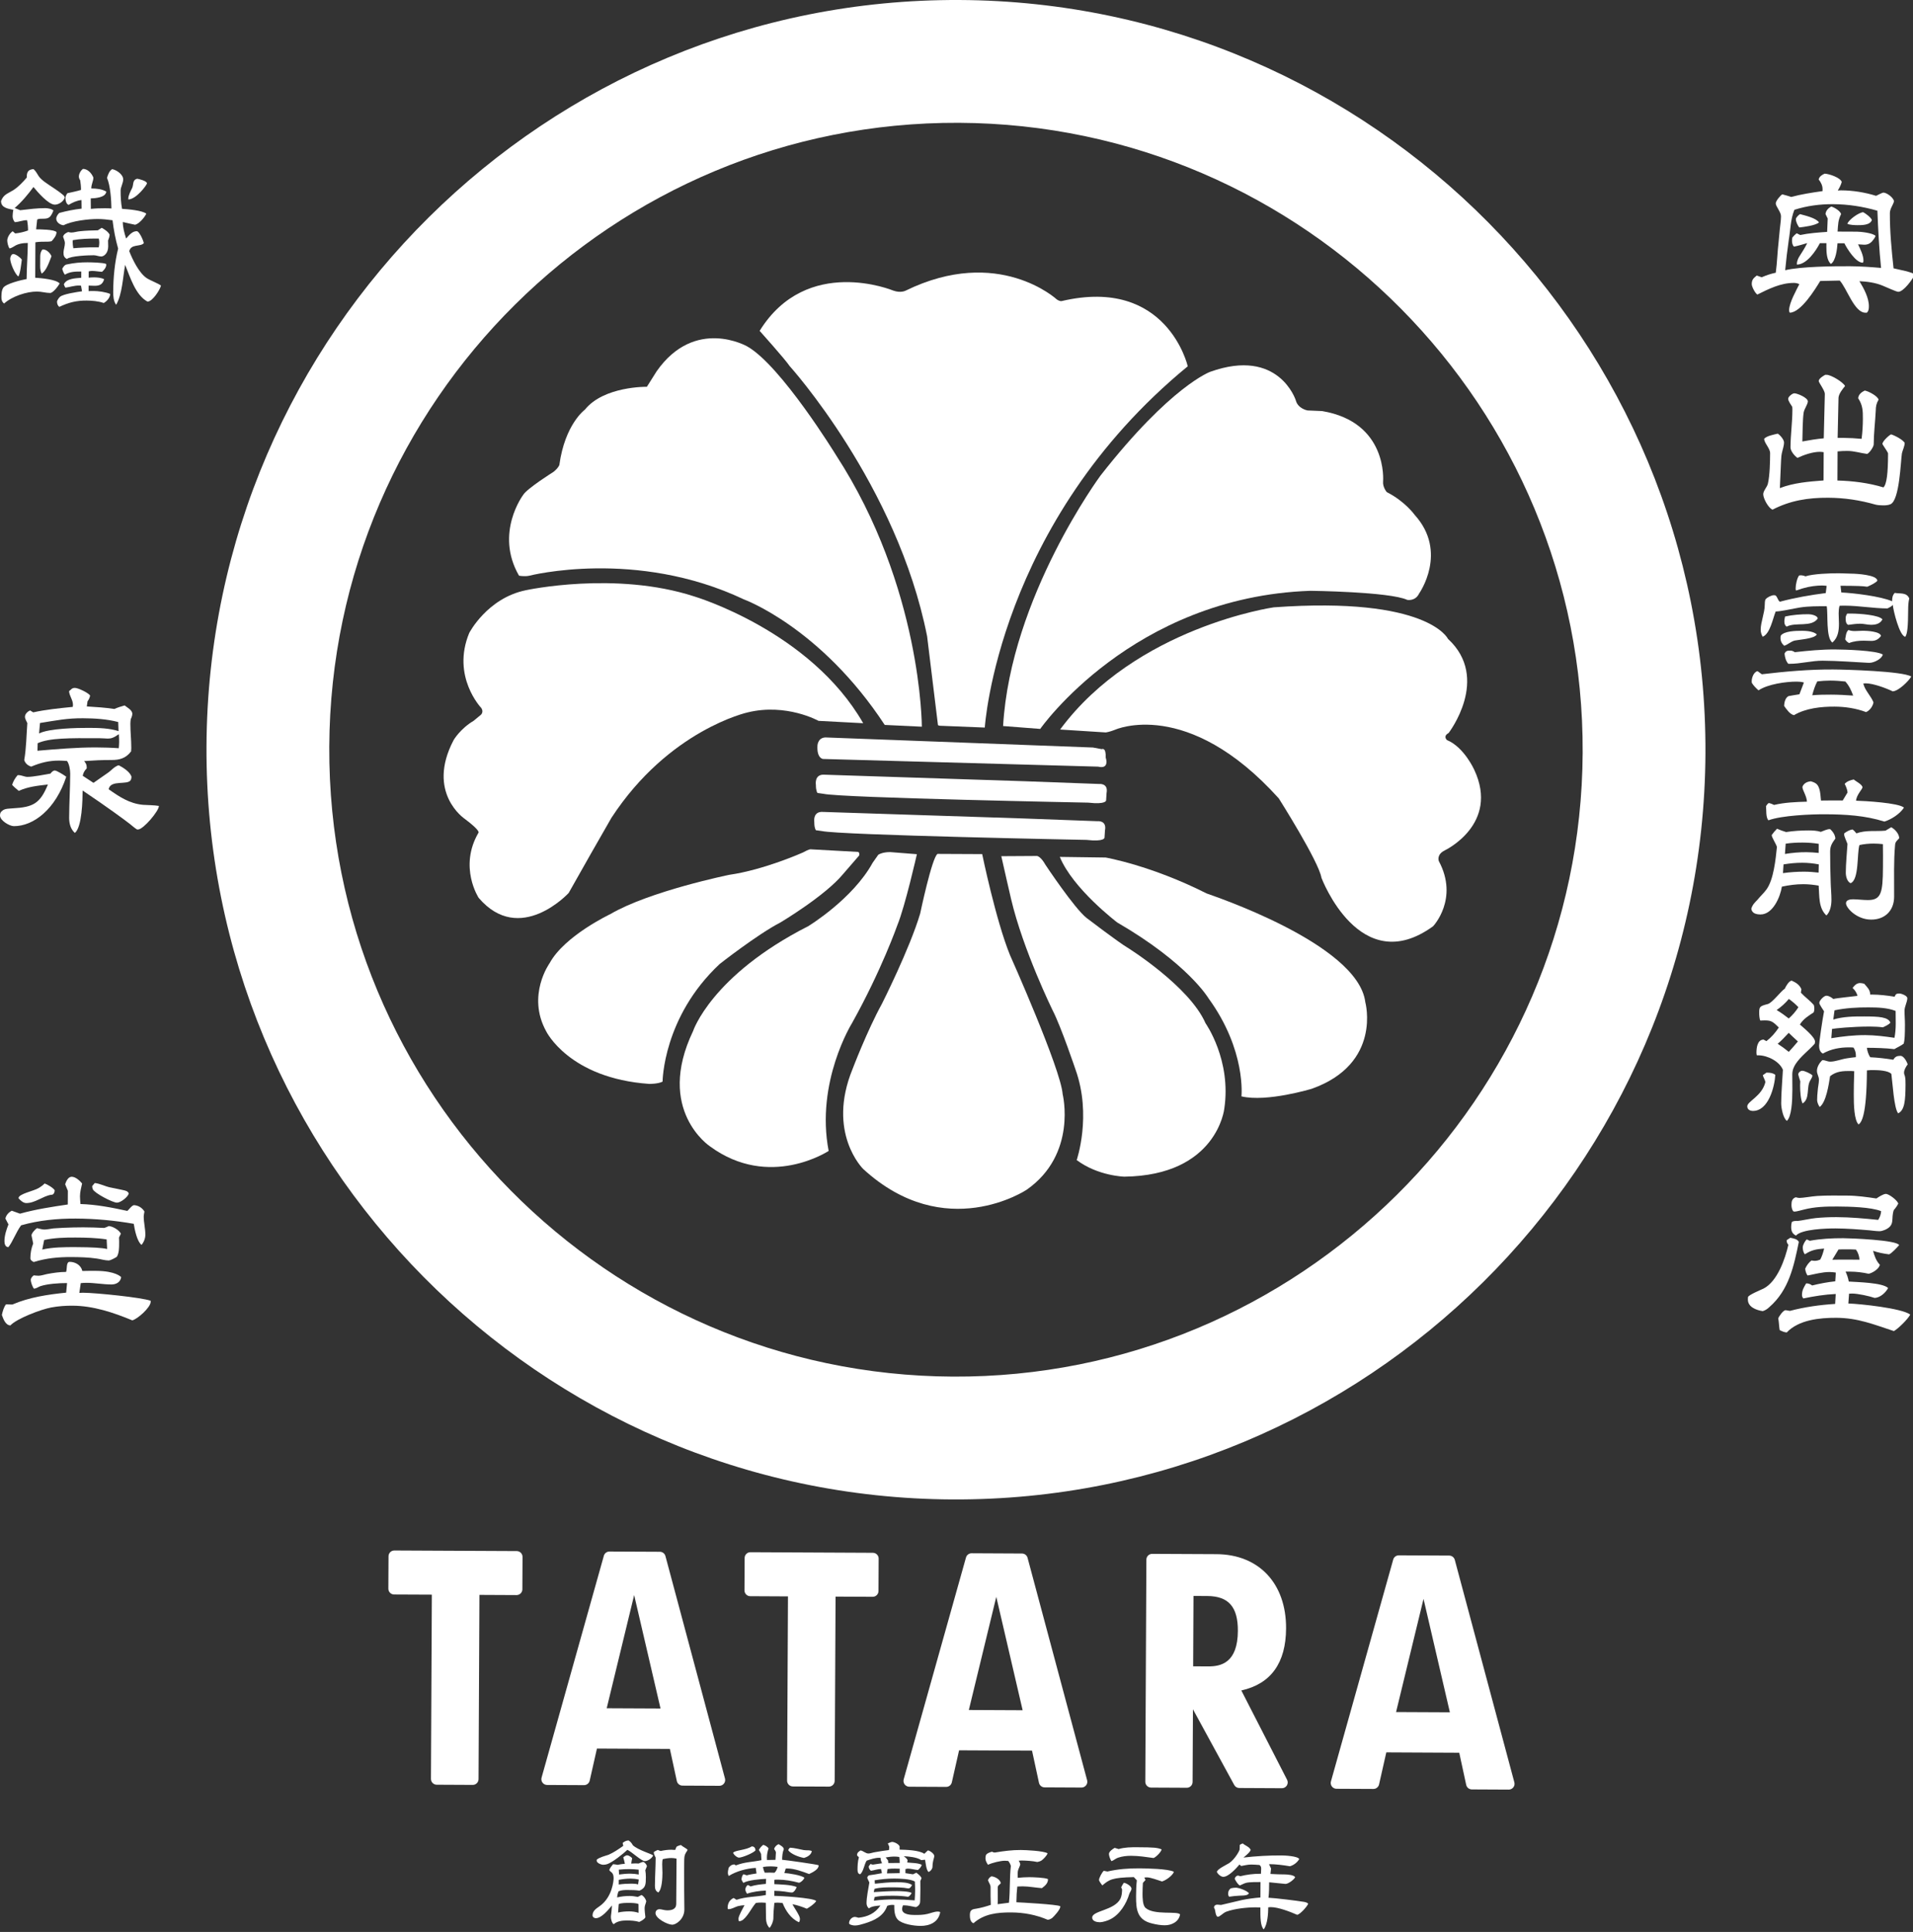
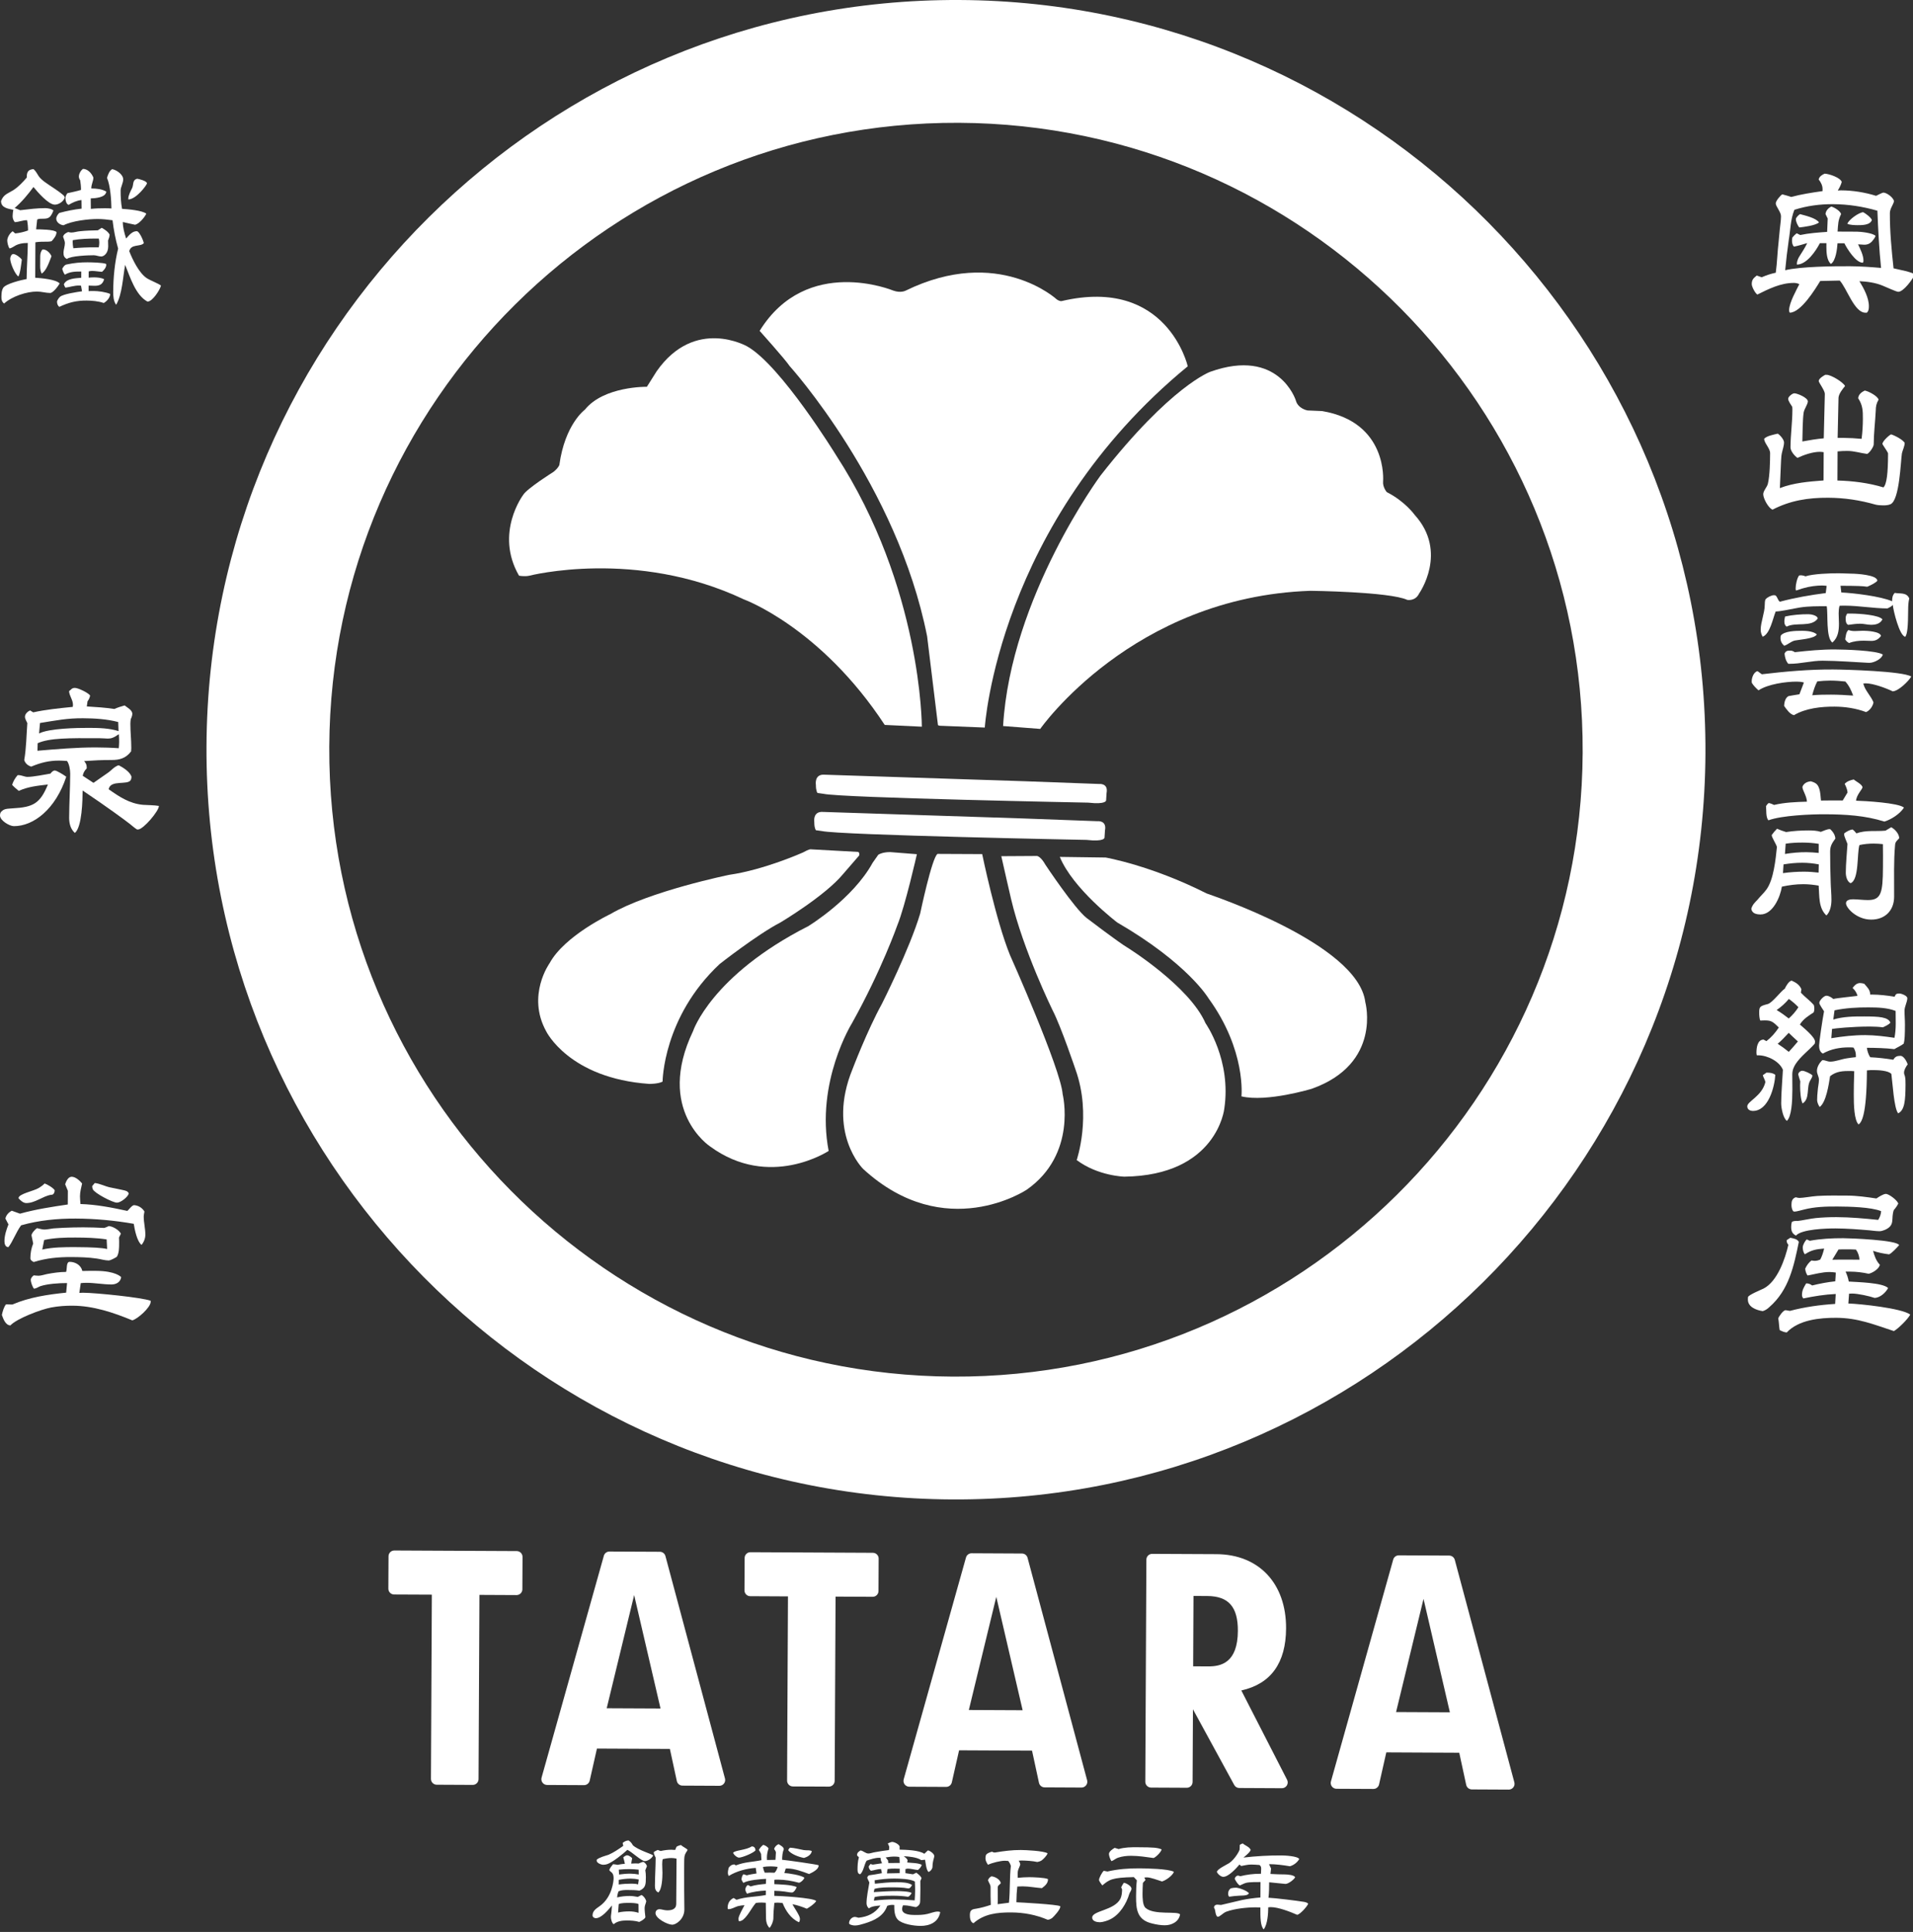
<svg xmlns="http://www.w3.org/2000/svg" version="1.1" x="0px" y="0px" width="313px" height="316px" viewBox="0 0 313 316" enable-background="new 0 0 313 316" xml:space="preserve">
  <rect x="0" y="0" width="313" height="316" fill="#333333" stroke="none" />
  <defs>
</defs>
  <path fill="#FFFFFF" d="M156.906,20.088c-56.539-0.271-102.76,45.504-103.031,102.044c-0.273,56.541,45.504,102.762,102.043,103.032  c56.541,0.274,102.76-45.503,103.033-102.043C259.224,66.582,213.447,20.361,156.906,20.088z M155.821,245.254  C88.205,244.928,33.46,189.653,33.786,122.037C34.113,54.419,89.388-0.326,157.005,0.001c67.616,0.326,122.36,55.6,122.035,123.216  C278.713,190.835,223.438,245.58,155.821,245.254z" />
  <path fill="#FFFFFF" d="M134.676,132.801l32.764,1.069l12.122,0.449c0,0,1.56-0.188,1.229,1.51L180.718,137  c0,0,0.064,0.717-2.932,0.378c0,0-40.39-0.783-43.318-1.45l-0.973-0.133c0,0-0.266-0.33-0.261-1.306  C133.234,134.49,132.915,132.664,134.676,132.801" />
  <path fill="#FFFFFF" d="M134.93,126.713l32.772,1.07l12.118,0.446c0,0,1.561-0.188,1.231,1.504l-0.073,1.174  c0,0,0.064,0.718-2.935,0.375c0,0-40.39-0.779-43.314-1.445l-0.98-0.139c0,0-0.259-0.323-0.255-1.301  C133.493,128.398,133.175,126.574,134.93,126.713" />
-   <path fill="#FFFFFF" d="M133.752,121.916c0,0,0.068-1.43,1.568-1.289l43.509,1.64l1.433,0.268c0,0,0.725-0.391,0.649,1.371  c0,0,0.707,1.957-1.246,1.489l-45.008-1.256C134.659,124.138,133.611,124.063,133.752,121.916" />
  <path fill="#FFFFFF" d="M173.403,140.157l7.494,0.102c0,0,7.427,1.277,16.521,5.874c0.26,0.131,24.78,8.136,25.97,17.783  c0,0,2.759,10.045-8.729,14.158c0,0-7.369,2.246-11.539,1.251c0,0,0.822-7.495-5.393-16.049c0,0-3.362-5.689-14.925-12.39  C182.802,150.886,175.536,145.374,173.403,140.157" />
  <path fill="#FFFFFF" d="M163.83,140.042l5.858-0.035c0,0,0.594,0.065,1.362,1.438c0,0,4.729,7.127,6.738,8.703  c0,0,5.323,4.064,6.688,4.849c0,0,10.132,6.306,12.772,12.372c0,0,4.277,6.016,3.061,14.023c0,0-1.221,10.873-16.345,11.067  c0,0-4.295-0.091-7.798-2.713c0,0,2.507-7.283-0.188-14.791c0,0-2.375-7.044-3.728-9.655c0,0-4.847-9.863-6.824-18.273  C165.425,147.027,164.144,141.483,163.83,140.042" />
  <path fill="#FFFFFF" d="M153.403,139.667l7.3,0.034c0,0,2.229,10.828,4.546,16.508c0,0,8.317,18.605,8.622,22.774  c0,0,2.422,9.789-5.879,15.609c0,0-13.332,8.93-26.761-3.389c0,0-6.026-5.892-1.736-16.354c0,0,2.375-6.247,4.802-10.664  c0,0,4.536-8.968,6.26-14.762C150.558,149.425,152.492,140.185,153.403,139.667" />
  <path fill="#FFFFFF" d="M150.019,139.716c0,0-1.931,8.529-3.187,11.584c0,0-2.575,7.352-7.434,16.058c0,0-5.981,9.609-3.816,20.892  c0,0-9.67,6.401-19.411-0.743c0,0-8.963-5.91-2.778-18.843c0,0,2.979-9.108,18.847-17.174c0,0,7.257-4.394,10.544-10.378l0.91-1.294  c0,0,0.594-0.451,1.961-0.446L150.019,139.716z" />
  <path fill="#FFFFFF" d="M140.443,139.346l-7.819-0.431c0,0-0.194-0.065-1.236,0.514c0,0-6.337,2.84-12.075,3.661  c0,0-13.042,2.666-19.441,6.419c0,0-7.51,3.543-9.944,8.03c0,0-3.801,5.262-0.567,11.138c0,0,3.737,7.705,16.895,8.612  c0,0,1.433,0.008,2.154-0.375c0,0,0.05-10.556,9.345-19.24c0,0,6.142-4.829,9.966-6.81c0,0,7.25-4.318,10.198-7.869l2.653-3.065  C140.57,139.93,140.702,139.589,140.443,139.346" />
-   <path fill="#FFFFFF" d="M141.234,118.292l-7.309-0.387c0,0-5.264-2.933-11.608-1.378c0,0-12.869,2.843-22.276,17.237l-3.369,5.883  l-3.627,6.41c0,0-7.977,8.676-14.72,0.808c0,0-3.319-5.035-0.043-10.654c0,0,0.45-0.263-2.273-2.298c0,0-6.32-4.256-1.788-12.864  c0,0,1.062-1.844,3.276-3.153l1.058-0.878c0,0,0.705-0.436,0.18-1.229c0,0-4.907-5.133-1.965-12.251c0,0,2.934-5.707,9.277-7  c0,0,14.63-3.185,27.553,1.018C113.601,97.556,132.592,103.193,141.234,118.292" />
  <path fill="#FFFFFF" d="M144.755,118.571l6.074,0.291c0,0,0.016-22.801-14.054-44.438c0,0-8.995-14.656-14.526-17.767  c0,0-8.521-4.886-14.806,4.066l-1.602,2.541c0,0-7.042-0.121-10.141,3.74c0,0-3.266,2.362-4.181,9.051c0,0-0.18,0.524-0.976,1.14  c0,0-4.326,2.709-4.946,3.761c0,0-4.697,6.227-0.679,13.203c0,0,0.878,0.179,1.672,0.01c0,0,17.452-4.495,35.106,3.864  C121.696,98.034,134.264,102.586,144.755,118.571" />
  <path fill="#FFFFFF" d="M153.733,118.705l7.395,0.298c0,0,2.099-33.536,33.21-59.092c0,0-3.358-14.718-20.633-10.666  c0,0-0.268,0.09-0.794-0.268c0,0-9.552-8.849-24.732-1.438c0,0-0.796,0.434-2.025-0.011c0,0-14.145-5.876-21.862,6.588  c0,0,4.199,4.684,4.896,5.745c0,0,17.603,19.45,22.505,44.216l1.777,14.538" />
  <path fill="#FFFFFF" d="M164.123,118.754l6.074,0.47c0,0,15.071-21.588,44.212-22.591c0,0,12.946,0.15,15.84,1.484  c0,0,1.32,0.273,1.945-1.045c0,0,4.792-6.758-0.73-12.858c0,0-1.568-2.208-4.559-3.721c0,0-0.702-0.798-0.607-1.762  c0,0,0.833-9.686-9.984-11.496l-2.375-0.101c0,0-1.584-0.27-1.933-1.678c0,0-2.771-8.645-13.977-4.649c0,0-6.438,2.268-17.95,16.957  C180.08,77.765,165.37,97.632,164.123,118.754" />
-   <path fill="#FFFFFF" d="M173.453,119.324l7.479,0.477c0,0,0.615-0.082,1.497-0.434c0,0,11.822-5.397,26.805,11.226  c0,0,6.55,10.334,6.977,12.978c0,0,6.258,16.67,18.274,7.925c0,0,4.247-4.474,0.931-10.652c0,0-0.434-1.057,0.978-1.755  c0,0,9.002-4.27,4.817-13.183c0,0-1.659-3.704-4.466-4.86c0,0-0.703-0.621,0.27-1.147c0,0,6.911-8.945-0.104-15.407  c0,0-3.225-6.975-28.504-5.154C208.408,99.335,185.858,102.568,173.453,119.324" />
  <path fill="#FFFFFF" d="M303.914,36.831c-0.391-0.001-1.344-0.033-1.65-0.231c0.198-0.645,1.855-1.84,2.586-1.893  c0.419,0.226,1.228,0.818,1.422,1.268C306.016,36.841,304.615,36.834,303.914,36.831z M294.391,37.206  c-0.251-0.311-0.557-0.928-0.555-1.347c0.002-0.28,0.425-0.671,0.678-0.837c0.811,0.226,2.631,0.628,3.102,1.357  C297.08,36.881,295.147,37.123,294.391,37.206z M300.65,39.785c-0.059,0.867-0.264,2.854-1.079,3.383  c-0.669-0.535-0.746-1.853-0.743-2.804l0.003-0.589l-1.065-0.005c-0.65,1.256-2.117,3.462-3.742,3.51  c-0.027-0.056-0.027-0.112-0.027-0.168c0.002-0.364,0.229-0.896,0.398-1.146c0.479-0.783,0.902-1.368,1.297-2.207  c-0.757,0.222-1.458,0.442-2.157,0.578c-0.278-0.225-0.334-0.675-0.332-1.01c0-0.14,0.028-0.308,0.059-0.475  c0.196-0.252,0.45-0.504,0.703-0.698l0.587,0.284c1.429-0.302,2.914-0.407,4.399-0.513l0.094-2.184l-0.36-0.729  c0.059-0.561,0.424-0.95,0.931-1.229c0.502,0.114,1.535,0.764,1.617,1.24c-0.507,1.007-0.484,1.678-0.573,2.855l3.164,0.014  c0.644,0.004,2.576,0.209,3.049,0.687c-0.112,0.365-0.394,0.672-0.621,0.95c-0.45,0.418-0.814,0.5-1.235,0.498  c-0.28-0.002-0.615-0.059-1.006-0.061c0.358,0.758,0.887,1.797,0.883,2.666c0,0.082-0.002,0.251-0.114,0.333h-0.026  c-1.121-0.005-2.54-2.28-2.984-3.178L300.65,39.785z M307.174,34.466c-2.376-0.685-4.782-1.06-7.249-1.072  c-2.155-0.011-4.257,0.261-6.334,0.923c-0.651,1.62-0.631,3.272-0.919,4.951c-0.232,1.624-0.437,3.304-0.585,4.927  c2.609-0.603,7.789-0.661,10.591-0.649c1.681,0.009,3.417,0.131,5.096,0.277C307.453,40.712,307.299,37.575,307.174,34.466z   M305.274,51.149h-0.057c-1.818-0.009-3.005-3.937-4.202-5.259l-3.194,0.07c-0.817,1.34-3.162,5.164-4.982,5.185  c-0.082-0.114-0.109-0.281-0.109-0.421c0.005-1.204,1.249-3.383,1.674-4.248c-0.28-0.142-0.617-0.2-0.869-0.202  c-2.184-0.011-4.15,0.988-6.002,1.904c-0.391-0.254-0.919-1.292-0.916-1.713c0.004-0.755,0.313-0.979,0.819-1.396l0.81,0.283  c0.759-0.332,1.515-0.581,2.302-0.746c0.23-1.705,0.268-3.415,0.471-5.122l0.178-1.876c0.059-0.728,0.204-1.512,0.207-2.239  c0.003-0.699-0.862-1.601-0.86-2.104c0.001-0.394,0.735-1.285,1.072-1.479c0.503,0.114,0.979,0.283,1.454,0.427  c1.654-0.441,3.393-0.712,5.13-0.955l0.002-0.337c0.004-0.559-0.274-1.121-0.637-1.57c0.114-0.505,0.591-0.782,0.985-0.948  c0.756,0.032,2.573,0.657,2.794,1.356c-0.143,0.505-0.369,0.951-0.651,1.399l0.533-0.025c1.933,0.009,3.891,0.326,5.735,0.896  c0.169-0.084,1.039-0.527,1.18-0.527c0.589,0.003,1.648,0.82,1.758,1.409c-0.172,0.67-0.678,1.201-0.682,1.957  c-0.015,2.996,0.278,6.022,0.601,9.021c0.671,0.171,3.217,0.632,3.467,1.025c-0.339,0.756-1.834,2.82-2.702,2.814  c-0.309,0-2.068-0.82-2.516-0.992c-1.203-0.508-2.546-0.683-3.833-0.745c0.721,1.179,1.555,2.725,1.547,4.097  c-0.001,0.391-0.03,0.783-0.341,1.062H305.274z" />
  <path fill="#FFFFFF" d="M308.916,74.124c-0.11-0.308-0.917-1.404-0.917-1.516c0.002-0.421,1.016-1.368,1.408-1.563  c0.589,0.171,1.902,0.849,2.234,1.385c-0.001,0.558-0.341,1.202-0.457,1.732c-0.202,1.288-0.373,7.645-1.859,8.31  c-0.366,0.166-0.842,0.191-1.207,0.189c-0.391-0.002-0.867-0.032-1.231-0.118c-2.6-0.74-5.091-1.117-7.78-1.13  c-3.25-0.016-6.192,0.447-9.084,1.945c-0.671-0.227-1.531-1.827-1.528-2.528c0.004-0.561,0.65-1.172,0.764-1.732  c0.314-1.315,0.354-3.61,0.361-4.982c0.003-0.785-0.972-1.658-0.969-2.33v-0.026c0.452-0.476,1.544-0.666,2.217-0.83  c0.391,0.225,1.031,0.984,1.029,1.433c-0.003,0.616-0.257,1.231-0.373,1.846c-0.085,0.363-0.116,0.897-0.307,5.629  c2.271-0.885,4.766-1.07,7.148-1.255l0.021-4.621c-0.195-0.028-0.391-0.057-0.616-0.059c-1.176-0.005-2.606,0.492-3.674,0.99  c-0.475-0.312-1.142-1.126-1.139-1.713c0.009-2.017,0.3-4.032,0.309-6.076c0.002-0.168,0.002-0.363-0.024-0.561  c-0.194-0.309-0.668-0.956-0.666-1.32c0.002-0.335,0.677-0.892,1.012-0.891c0.477,0.001,2.209,0.711,2.206,1.328  c-0.002,0.448-0.566,1.201-0.68,1.788c-0.173,1.063-0.186,3.527-0.219,4.76c1.178-0.219,2.327-0.407,3.503-0.515l0.176-7.254v-0.026  c0.001-0.532-1.001-1.854-1-2.08c0.002-0.419,0.761-0.862,1.069-1.028h0.169h0.056c0.728,0.003,2.684,1.189,3.016,1.836  c-0.395,0.473-1.042,1.283-1.074,1.927l-0.143,6.553l0.532,0.002l0.448,0.001c0.979,0.006,1.959,0.066,2.94,0.156  c0.145-1.093,0.206-2.183,0.211-3.248c0.007-1.316-0.016-2.24-0.768-3.392c0.03-0.589,0.537-1.007,1.071-1.257  c0.589,0.088,2.152,0.906,2.261,1.495c-0.366,0.616-0.453,1.119-0.457,1.79c-0.093,1.849-0.327,3.695-0.336,5.518  c-0.001,0.391-0.678,1.396-1.07,1.562c-1.119-0.145-2.099-0.485-3.246-0.491c-0.533-0.002-1.065,0.023-1.597,0.076l-0.023,4.762  c2.493,0.067,5.123,0.389,7.528,1.128c0.564-0.528,0.741-2.517,0.753-5.234L308.916,74.124z" />
  <path fill="#FFFFFF" d="M302.74,100.358l0.225,0.001c1.231,0.006,4.48,0.218,5.036,0.948c-0.368,0.726-1.097,0.892-1.881,0.889  c-0.56-0.004-1.174-0.176-1.734-0.179c-0.672-0.002-1.345,0.105-1.99,0.188c-0.419-0.198-0.416-0.759-0.414-1.124  c0-0.279,0.113-0.502,0.254-0.725L302.74,100.358z M306.191,104.828c-0.364-0.002-0.813-0.032-1.233-0.034  c-0.812-0.004-1.624,0.077-2.409,0.38c-0.28-0.112-0.501-0.365-0.641-0.592c0.084-0.446,0.118-1.229,0.539-1.537  c0.336,0.142,0.7,0.172,1.062,0.174c0.421,0.001,0.898-0.053,1.346-0.051c0.561,0.004,2.8,0.099,2.91,0.855  C307.342,104.552,306.919,104.831,306.191,104.828z M301.93,111.472c-0.783-0.087-1.624-0.147-2.436-0.151  c-0.699-0.004-1.456,0.048-2.157,0.13c-0.366,0.698-0.623,1.481-0.823,2.265c1.01-0.08,2.045-0.104,3.082-0.098  c1.205,0.004,2.409,0.067,3.612,0.156C302.904,112.934,302.544,112.147,301.93,111.472z M305.642,108.409  c-2.463-0.123-4.955-0.332-7.42-0.343c-1.791-0.009-3.615,0.514-5.408,0.507l-0.139-0.002h-0.084  c-0.391-0.449-0.555-1.066-0.608-1.656c0.2-0.474,0.48-0.501,0.983-0.5c0.252,0.003,0.475,0.115,0.698,0.256  c2.186-0.24,4.343-0.455,6.584-0.444c1.485,0.008,6.691,0.145,7.811,0.823c-0.145,0.728-1.463,1.364-2.165,1.361h-0.055  L305.642,108.409z M292.34,102.492c-0.28-0.141-0.391-0.479-0.389-0.813c0-0.308,0.057-0.561,0.116-0.839  c1.205-0.274,2.607-0.38,3.867-0.375c0.393,0.002,1.454,0.203,1.48,0.709C296.371,102.652,293.798,101.715,292.34,102.492z   M293.673,104.767c-0.617,0.137-1.151,0.667-1.742,0.859c-0.391-0.337-0.612-0.758-0.61-1.263c0.001-0.14,0.001-0.281,0.059-0.42  c0.592-0.726,2.41-0.772,3.504-0.767c1.428,0.007,2.099,0.317,2.377,0.599C296.868,104.474,294.485,104.603,293.673,104.767z   M301.271,96.907c2.017,0.093,6.44,0.619,8.312,1.439c0.004-0.477,0.032-0.953,0.429-1.37c0.894,0.173,1.933-0.13,2.375,0.908  c-0.143,0.615-0.173,1.174-0.177,1.791c-0.013,2.857-0.132,3.977-0.469,4.479c-0.953-0.118-1.968-4.295-2.048-5.22  c-0.196,0.278-0.507,0.39-0.871,0.584c-2.325-0.011-4.618-0.442-6.943-0.453c-0.309-0.002-0.589-0.004-0.897,0.022  c-0.112,0.393-0.143,0.841-0.145,1.231c-0.003,0.589,0.05,1.177,0.048,1.71c-0.005,1.147-0.152,2.268-1.08,3.074  c-1.089-0.817-0.678-4.736-0.924-5.94c-1.456-0.007-2.967-0.015-4.37,0.202c-1.037,0.164-3.167,0.658-3.979,0.652  c-0.482,1.203-0.914,3.637-2.122,4.135c-0.221-0.337-0.332-0.757-0.33-1.178c0.007-1.231,0.659-2.741,0.664-4.029  c0.002-0.196,0.004-0.757,0.145-0.924c0.227-0.308,0.957-0.668,1.347-0.666l0.057,0.002l0.196,0.028  c0.389,0.309,0.332,0.73,0.723,1.039c2.466-0.66,4.991-1.096,7.513-1.419l0.145-1.176c-0.25-0.03-0.475-0.059-0.727-0.061  c-0.896-0.004-2.102,0.158-2.944,0.406c-0.477,0.109-0.869,0.304-1.345,0.412c-0.055-0.11-0.054-0.278-0.054-0.391  c0.002-0.561,0.232-1.652,0.571-2.069l0.252-0.027c0.251,0.002,0.53,0.06,0.783,0.172c1.235-0.414,4.063-0.513,5.491-0.505  c0.672,0.001,1.372,0.063,2.045,0.064c0.783,0.005,4.227,0.188,4.224,1.168c-0.311,0.364-1.181,0.78-1.658,0.973  c-0.783-0.116-1.483-0.146-4.368-0.16L301.271,96.907z M295.151,111.635c-0.42-0.114-0.755-0.144-1.175-0.145  c-1.793-0.01-4.764,0.423-6.252,1.425c-0.391-0.337-0.809-0.76-1.087-1.21c-0.027-0.084-0.027-0.195-0.027-0.307  c0.003-0.56,0.344-1.511,0.96-1.62l0.698,0.507c3.838-0.457,7.762-0.803,11.654-0.783c2.045,0.009,11.425,0.278,12.794,1.154  c-0.425,0.753-2.111,2.398-3.037,2.422c-1.115-0.538-3.186-1.305-4.418-1.31c-0.141,0-0.278,0.026-0.392,0.026  c0.246,1.12,1.25,2.021,1.666,3.089c-0.116,0.671-0.623,1.34-1.213,1.59c-1.649-0.625-3.44-0.885-5.148-0.894  c-2.212-0.011-4.733,0.257-6.645,1.396c-0.643-0.115-1.255-0.986-1.617-1.521c0.03-0.559,0.175-1.287,0.708-1.592  c0.618-0.109,1.205-0.218,1.795-0.3L295.151,111.635z" />
  <path fill="#FFFFFF" d="M309.434,135.307c0.614,0.311,1.31,1.099,1.308,1.798c-0.367,0.42-0.646,0.558-0.678,1.146  c-0.118,1.314-0.153,2.66-0.159,3.976c-0.007,1.484,0.014,2.969,0.007,4.453c-0.011,2.269-1.505,3.746-3.772,3.734  c-2.38-0.012-4.107-1.925-4.104-2.68c0.004-0.56,0.732-0.643,1.151-0.641c0.812,0.006,1.597,0.122,2.409,0.125  c2.184,0.011,2.47-1.138,2.489-5.365c0.003-0.645,0.016-3.108-0.009-3.781c-0.475-0.058-1.035-0.089-1.511-0.091  c-0.785-0.004-1.597,0.076-2.327,0.24c-0.425,1.287-0.026,5.714-1.458,6.238c-0.585-0.281-0.778-1.15-0.774-1.739  c0.007-1.54,0.183-3.164,0.273-4.676c-0.138-0.422-0.554-1.234-0.552-1.601c0-0.055,0.029-0.11,0.056-0.167  c0.394-0.277,0.815-0.526,1.32-0.608c0.25,0.169,0.446,0.394,0.641,0.646c1.515-0.58,3.194-0.293,4.764-0.451L309.434,135.307z   M297.572,138.023c-0.865-0.145-1.761-0.205-2.632-0.209c-0.951-0.004-1.875,0.046-2.771,0.182l-0.122,1.682  c1.178-0.191,2.383-0.299,3.531-0.291c0.671,0.002,1.342,0.063,1.986,0.121L297.572,138.023z M297.585,141.382  c-0.894-0.171-1.79-0.261-2.687-0.264c-1.064-0.006-2.072,0.102-3.082,0.266l-0.091,1.428c1.178-0.162,2.354-0.241,3.503-0.235  c0.783,0.003,1.538,0.064,2.323,0.151L297.585,141.382z M302.291,129.617c-0.054-0.535-0.247-0.955-0.47-1.404  c0.368-0.418,0.928-0.61,1.488-0.722c0.28,0.282,1.424,0.821,1.422,1.296c-0.001,0.28-0.986,1.228-1.047,2.179  c1.372,0.036,6.973,0.343,7.837,1.131c-0.647,1.005-2.027,1.922-3.203,2.281c-3.162-0.994-6.353-1.178-9.686-1.194  c-2.323-0.013-7.114,0.188-9.302,0.99c-0.446-0.562-0.301-1.681-0.38-2.326c0.141-0.195,0.254-0.392,0.45-0.502  c0.309,0.058,0.587,0.172,0.867,0.313c1.738-0.412,3.586-0.487,5.38-0.534c-0.054-0.98-0.721-1.823-0.744-2.412  c0.198-0.615,0.842-0.892,1.402-0.917c0.28,0.086,0.532,0.171,0.783,0.339c0.782,0.535,0.748,1.965,0.855,2.806  c1.176-0.024,2.352-0.017,3.558-0.011L302.291,129.617z M299.462,135.622c0.417,0.396,0.807,0.929,0.833,1.546  c-0.509,0.698-0.848,1.173-0.852,2.097c-0.009,1.65,0.04,3.332,0.088,5.013c0.023,0.981,0.13,1.961,0.125,2.914  c-0.003,0.841-0.176,1.931-0.823,2.545c-1.338-1.239-1.133-3.255-1.265-4.879c-0.841-0.145-1.651-0.234-2.491-0.237  c-1.206-0.005-2.382,0.157-3.531,0.403c-0.261,1.679-1.479,4.558-3.496,4.548c-0.642-0.003-1.398-0.146-1.508-0.931  c0.2-0.671,0.537-0.979,1.018-1.479c0.449-0.559,1.012-1.06,1.463-1.674c1.185-1.618,1.508-4.977,1.713-6.965  c-0.164-0.533-0.833-1.517-0.858-1.936c0.282-0.393,0.564-0.727,0.873-1.033c0.477,0.198,0.979,0.396,1.482,0.539  c1.233-0.189,2.495-0.268,3.726-0.263c0.644,0.003,1.344,0.036,1.959,0.233c0.28-0.11,1.067-0.442,1.347-0.441h0.027H299.462z" />
  <path fill="#FFFFFF" d="M299.634,169.812c1.849-0.298,3.726-0.515,5.574-0.505c1.568,0.007,3.164,0.21,4.759,0.442  c0.145-0.727,0.204-1.512,0.207-2.267c0.004-0.673-0.02-1.429-0.016-2.13c-1.371-0.537-2.939-0.573-4.424-0.58  c-1.82-0.009-3.726,0.093-5.574,0.477l-0.204,1.511c1.626-0.496,3.419-0.516,5.127-0.507c2.323,0.011,3.865,0.075,4.224,1.028  c-0.311,0.335-0.813,0.557-1.234,0.751c-0.673-0.087-1.373-0.119-2.072-0.123c-2.885-0.013-5.911,0.309-6.249,0.391L299.634,169.812  z M302.856,175.175c-1.289-0.005-2.382,0.019-3.423,0.854c-0.202,1.286-0.637,4.282-1.704,5.033  c-0.194-0.281-0.416-0.758-0.414-1.122c0.002-0.505,0.034-1.008,0.091-1.513c0.031-0.588,0.202-1.259,0.206-1.818  c0.001-0.532-0.332-0.927-0.329-1.46c0.002-0.643,0.427-1.342,0.905-1.76c0.391,0.002,0.865,0.258,1.229,0.259  c0.897,0.004,1.85-0.412,2.776-0.546c0.477-0.082,0.953-0.136,1.458-0.19v-0.252l0.001-0.112c0.001-0.419-0.166-0.869-0.387-1.205  c-0.225-0.03-0.477-0.03-0.729-0.031c-1.484-0.008-2.969,0.266-4.289,1.015c-0.503-0.281-0.612-0.815-0.61-1.318  c0.002-0.505,0.524-4.144,0.81-5.598c-0.137-0.225-0.778-1.124-0.776-1.376c0.002-0.393,0.762-1.174,1.153-1.172  c0.421,0.003,0.84,0.285,1.147,0.539c0.364-0.14,3.194-0.405,3.951-0.515c-0.137-0.531-0.416-0.926-0.807-1.292  c0.311-0.417,0.676-0.808,1.237-0.806c0.225,0.001,0.448,0.059,0.671,0.115c0.475,0.563,0.976,0.985,0.973,1.769l0.335,0.002  c1.205,0.007,2.436,0.151,3.667,0.354c0.143-0.421,0.313-0.532,0.759-0.529c0.365,0.002,1.314,0.371,1.313,0.764  c-0.003,0.644-0.453,1.342-0.457,2.041c-0.004,0.729,0.075,1.54,0.071,2.297c-0.007,1.681-0.039,2.55-0.211,3.108  c-0.478,0.362-1.067,0.61-1.517,0.889c-1.511-0.175-3.051-0.211-4.507-0.218c0.081,0.533,0.247,1.094,0.551,1.544  c1.262,0.062,2.521,0.208,3.781,0.41c0.282-0.504,0.619-0.641,1.178-0.639c0.533,0.003,1.06,0.984,1.169,1.405  c-0.28,0.362-0.591,0.895-0.593,1.342c-0.002,0.223,0.082,0.394,0.138,0.561c0.109,0.421,0.105,0.925,0.104,1.43  c-0.013,2.66-0.161,4.144-1.199,4.67c-0.694-0.787-0.926-5.102-1.117-6.447c-0.501-0.563-2.153-0.626-2.88-0.63  c-0.366-0.002-0.757-0.004-1.121,0.052c-0.038,7.504-0.91,8.508-1.36,8.842c-0.725-0.675-0.796-3.194-0.789-4.933  c0.003-0.699,0.012-2.38,0.075-3.78L302.856,175.175z M294.526,177.517c0.002-0.224,0.03-0.448,0.03-0.646  c-0.055-0.167-0.33-1.064-0.33-1.119c0.002-0.339,0.368-0.616,0.675-0.614c0.364,0.002,1.399,0.483,1.648,0.764  c-0.028,0.28-0.198,0.532-0.339,0.783c-0.707,1.117-0.014,3.024-1.279,3.803C294.626,179.871,294.523,178.525,294.526,177.517z   M292.664,168.937c-0.564,0.588-1.155,1.255-1.802,1.785c0.643,0.423,1.229,0.846,1.815,1.325c0.506-0.559,1.013-1.117,1.492-1.702  C293.668,169.896,293.137,169.389,292.664,168.937z M292.69,163.393c-0.591,0.698-1.238,1.283-1.997,1.812  c0.698,0.423,1.34,0.874,1.98,1.381c0.62-0.557,1.155-1.172,1.578-1.842C293.806,164.268,293.249,163.788,292.69,163.393z   M289.017,170.293c0.787-0.613,1.463-1.365,2.027-2.232c-0.92-0.928-1.254-1.154-2.18-1.158c-0.224-0.001-0.503-0.001-0.839,0.025  c-0.14-0.198-0.193-0.926-0.191-1.234c0.006-1.035,0.063-1.119,1.437-1.478c0.757-0.248,2.054-2.034,2.757-2.509  c0.17-0.39,0.679-1.283,1.126-1.309c0.7,0.311,1.285,0.678,1.59,1.408l-0.087,0.559c0.669,0.731,1.477,1.269,2.12,2.027  c0.053,0.196,0.082,0.365,0.081,0.588c0,0.225-0.03,0.42-0.116,0.616c-0.842,0.557-1.685,1.057-2.248,1.977  c0.557,0.507,2.481,2.029,2.479,2.814c0,0.084-0.029,0.223-0.059,0.336c-1.014,1.144-2.277,2.032-3.123,3.315  c-0.227,0.365-0.537,0.922-0.541,1.679c-0.003,0.561,0.021,1.513,0.016,2.521c-0.011,1.987-0.134,4.368-0.894,5.092  c-0.614-0.394-0.942-2.132-0.938-2.861c0.009-1.82,0.188-3.64,0.28-5.487c-0.553-1.376-2.511-2.364-3.994-2.371l-0.28-0.002  c-0.029-0.14-0.056-0.309-0.054-0.448c0.003-0.785,0.149-2.1,1.158-2.123L289.017,170.293z M289.02,175.447h0.196  c0.446,0.002,0.951,0.09,1.256,0.369c-0.12,1.962-1.121,5.905-3.669,5.892c-0.419-0.002-0.923-0.199-0.919-0.759  c0.003-0.813,2.388-1.641,2.958-3.936c-0.053-0.421-0.332-0.785-0.414-1.15L289.02,175.447z" />
  <path fill="#FFFFFF" d="M299.794,206.047c0.813-0.024,1.598-0.021,2.409-0.018l2.045,0.01c-0.054-0.616-0.22-1.148-0.582-1.655  c-0.475-0.03-1.006-0.032-1.511-0.035c-0.448-0.002-0.925-0.004-1.344,0.022L299.794,206.047z M302.253,195.557  c1.568,0.007,3.219,0.239,4.759,0.471c0.366-0.251,1.153-0.751,1.543-0.749c0.532,0.004,1.9,1.072,2.038,1.579  c-0.198,0.389-0.452,0.753-0.733,1.06c-0.513,1.453,0.296,2.467-1.446,3.241c-0.307,0.112-0.589,0.223-0.897,0.221  c-0.559-0.003-1.119-0.091-1.677-0.147c-1.792-0.151-3.669-0.299-5.518-0.308c-1.428-0.007-5.546,0.112-6.474,1.175  c-0.645-0.341-0.781-0.789-0.778-1.462c0.002-0.28,0.031-0.503,0.116-0.783c0.225-0.14,0.479-0.166,1.037-0.164  c0.253,0.002,2.214-0.409,2.887-0.462c1.121-0.106,2.27-0.157,3.389-0.15c2.297,0.011,4.538,0.218,6.804,0.451  c0.284-0.446,0.453-0.922,0.484-1.426c-1.623-0.68-5.346-0.753-7.139-0.762c-1.876-0.01-3.725,0.038-5.52,0.505  c-0.364,0.082-1.178,0.33-1.513,0.329l-0.167-0.029c-0.252-0.225-0.332-0.73-0.33-1.036c0.001-0.561,0.061-1.065,0.707-1.285  c0.194,0.058,0.391,0.112,0.585,0.114c0.589,0.002,2.075-0.271,2.915-0.323c0.841-0.052,1.708-0.075,2.575-0.071L302.253,195.557z   M302.421,213.202c1.933,0.063,8.734,0.771,10.128,1.814c-0.365,0.725-1.941,2.286-2.673,2.701  c-3.299-1.079-5.871-2.155-9.427-2.173c-2.718-0.013-6.164,0.335-8.106,2.398c-0.419-0.03-0.782-0.202-1.146-0.37  c-0.084-0.196-0.134-1.458-0.243-1.934c0.112-0.336,0.819-1.342,1.21-1.341c0.084,0.002,0.589,0.088,0.699,0.117  c2.386-0.633,4.907-0.985,7.4-1.141l0.093-1.624c-1.738,0.075-3.615,0.374-5.298,0.729c-0.14-0.168-0.222-0.337-0.222-0.561  c0.004-0.783,0.287-1.23,0.682-1.902l0.084,0.002c0.336,0.002,0.643,0.143,0.896,0.34c1.233-0.303,2.495-0.548,3.783-0.681  l0.091-1.429c-0.364-0.058-0.672-0.088-1.035-0.09c-1.178-0.005-2.411,0.354-3.588,0.571c-0.223-0.309-0.36-0.729-0.387-1.122  c0.227-0.503,0.594-1.033,1.042-1.339c0.141,0.029,0.335,0.058,0.505,0.06c0.335,0.001,0.644-0.082,0.926-0.22  c0.282-0.561,0.481-1.146,0.625-1.79c-1.261,0.105-2.046,0.214-3.142,0.937c-0.25-0.225-0.36-0.785-0.359-1.12  c0.001-0.395,0.37-1.063,0.651-1.313l0.503,0.225c1.765-0.328,3.67-0.43,5.49-0.421c1.176,0.006,8.82,0.295,9.125,1.137  c-0.368,0.417-1.156,1.281-1.633,1.504c-0.922-0.115-1.792-0.289-2.63-0.572c0.222,0.812,0.496,1.627,1.11,2.273  c-0.114,0.672-1.184,1.337-1.827,1.476c-1.009-0.229-2.043-0.348-3.052-0.35l-0.364-0.002l-0.364-0.002  c0.25,0.532,0.414,1.039,0.524,1.626c1.258,0.09,5.601,0.168,6.437,1.066c-0.396,0.729-1.268,1.563-2.193,1.613  c-0.923-0.311-2.741-0.712-3.692-0.716c-0.169-0.001-0.337,0.025-0.505,0.023L302.421,213.202z M292.332,202.846l0.59-0.391  c0.448,0.088,1.203,0.202,1.397,0.682c-0.805,3.917-1.605,7.859-4.813,10.646c-0.282,0.278-0.674,0.557-1.095,0.668  c-1.008-0.145-2.434-0.657-2.429-1.89c0.001-0.111,0.001-0.336,0.03-0.42c0.114-0.362,2.163-1.193,2.555-1.387  c2.247-1.165,3.524-4.856,4.04-7.149c-0.168-0.198-0.278-0.423-0.276-0.675V202.846z" />
  <path fill="#FFFFFF" d="M19.341,118.098c-1.872-0.487-3.86-0.608-5.765-0.617c-2.604-0.013-4.314,0.344-7.032,0.777l-0.15,1.71  c1.629-0.834,6.223-0.925,8.212-0.914c1.567,0.008,3.248,0.043,4.786,0.527L19.341,118.098z M6.13,122.794  c3.165-0.264,6.417-0.557,9.664-0.541c1.205,0.006,2.436,0.04,3.641,0.129c0.028-0.364,0.059-0.728,0.061-1.037  c0.002-0.447-0.025-0.867-0.05-1.26c-0.843,0.584-1.235,0.723-1.824,0.72c-0.335-0.002-0.756-0.06-1.372-0.063  c-5.067-0.025-8.149-0.039-10.087,0.818L6.13,122.794z M22.564,135.672h-0.142c-0.419-0.255-0.781-0.593-1.172-0.902  c-0.782-0.619-3.74-2.791-7.732-5.472c-0.007,1.485-0.084,5.966-1.265,6.939c-0.725-0.619-0.944-1.601-0.94-2.496  c0.013-2.41,0.164-4.787,0.175-7.168c0.004-0.646-0.161-1.625-0.521-2.104c-0.421-0.03-0.84-0.061-1.261-0.063  c-1.708-0.009-3.084,0.35-4.599,0.986c-0.557-0.171-0.976-0.537-1.142-1.07c0.346-2.015,0.355-4.031,0.505-6.047  c-0.139-0.31-0.389-0.702-0.387-1.037c0.004-0.45,0.425-0.868,0.846-1.034l0.501,0.312c2.132-0.466,4.318-0.678,6.476-0.894  l0.029-0.308v-0.055c0.003-0.784-0.608-1.46-0.634-2.217c0.337-0.221,0.423-0.53,0.957-0.526c0.532,0.002,2.179,0.794,2.486,1.244  c-0.059,0.363-0.227,0.697-0.425,0.949l-0.116,0.84c1.512,0.092,2.996,0.183,4.508,0.414c0.56-0.25,1.094-0.414,1.681-0.58  c0.393,0.338,1.258,0.733,1.255,1.378c0,0.252-0.114,0.589-0.256,0.867c-0.03,0.28-0.059,0.477-0.059,0.755  c-0.007,1.317,0.153,2.634,0.148,3.95c-0.002,0.224-0.029,0.364-0.03,0.561c-0.846,1.144-1.913,1.419-3.2,1.413  c-1.486-0.007-2.969,0.07-4.482,0.175c0.223,0.28,0.417,0.561,0.416,0.953v0.084l-0.002,0.17c-0.337,0.333-0.563,0.723-0.649,1.2  l1.76,1.156l2.471-1.724c0.423-0.307,0.787-0.753,1.293-1.003c0.113-0.083,0.252-0.139,0.393-0.137  c0.671,0.339,1.872,1.101,2.063,1.886c-0.027,0.14-0.029,0.336-0.114,0.503c-0.48,0.921-3.332-0.1-3.621,1.522  c1.76,1.242,3.406,2.341,5.619,2.548c0.867,0.061,1.763,0.036,2.604,0.181c-0.005,0.84-2.567,3.853-3.408,3.849H22.564z   M2.973,126.785h0.055c0.505,0.002,1.008,0.283,1.454,0.287c0.927,0.004,2.861-0.378,3.785-0.543  c0.169-0.251,0.423-0.501,0.703-0.501c0.337,0.002,1.536,0.763,1.872,1.019c-1.734,5.284-5.333,8.096-8.581,8.08  C1.56,135.122-0.003,134.22,0,133.379c0.002-0.393,0.114-0.587,0.425-0.81c0.393-0.334,1.149-0.304,1.654-0.357  c3.362-0.18,4.484-0.79,5.76-3.894c-1.625,0.189-3.279,0.35-4.766,1.042c-0.391-0.311-0.753-0.621-1.087-0.984  c0.17-0.588,0.509-1.147,0.903-1.594L2.973,126.785z" />
  <path fill="#FFFFFF" d="M15.507,193.5c0.841,0.088,1.678,0.54,2.489,0.712c0.783,0.172,1.483,0.286,2.211,0.459  c0.362,0.087,0.698,0.145,0.865,0.536c-0.145,0.588-1.324,1.507-1.939,1.503c-0.728-0.004-3.663-1.558-3.94-2.175  c-0.082-0.196-0.109-0.364-0.109-0.533L15.507,193.5z M17.45,202.723c-1.706-0.261-3.387-0.296-5.095-0.305  c-1.681-0.008-3.474,0.038-5.128,0.396l-0.314,1.567c1.681-0.385,3.613-0.403,5.434-0.395c2.857,0.014,4.286,0.105,5.18,0.304  L17.45,202.723z M19.468,202.423c0.027,0.339,0.025,0.646,0.023,0.955c-0.003,0.728-0.007,1.595-0.373,2.182  c-0.281,0.195-1.04,0.61-1.349,0.608c-0.587-0.001-1.315-0.229-1.958-0.317c-1.344-0.201-2.773-0.235-4.143-0.242  c-2.103-0.011-4.121,0.177-6.139,0.81c-0.251-0.086-0.559-0.311-0.557-0.619c0.003-0.839,0.148-1.624,0.458-2.407l-0.273-1.316  v-0.027c0.002-0.337,0.621-1.004,0.901-1.172c0.28,0.057,0.838,0.229,1.176,0.23c0.475,0.001,1.065-0.136,1.513-0.189  c1.092-0.078,2.158-0.13,3.25-0.153c0.56,0.003,1.12-0.023,1.625-0.02c1.147,0.005,2.295,0.039,3.444,0.1  c0.28-0.108,0.532-0.192,0.728-0.305c0.646,0.031,1.706,0.652,1.982,1.243L19.468,202.423z M4.288,196.778  c-0.476-0.002-0.951-0.425-1.256-0.789c-0.025-0.729,2.496-1.165,3.34-1.693c0.309-0.194,0.646-0.416,0.928-0.723  c0.419,0.141,1.369,0.678,1.647,1.1c-0.002,0.225-0.059,0.531-0.283,0.671c-0.084,0.084-0.196,0.084-0.336,0.082  C6.954,195.671,5.744,196.785,4.288,196.778z M11.104,194.767L10.66,193.7c0.143-0.446,0.482-1.229,1.071-1.226  c0.615,0.001,1.313,0.62,1.702,1.099c-0.143,0.729-0.341,1.288-0.347,2.101c-0.001,0.419,0.052,0.812,0.079,1.262  c2.548,0.067,5.178,0.585,7.667,1.127c0.338-0.278,0.621-0.808,1.069-0.945c0.701,0.03,1.37,0.427,1.732,1.044  c-0.03,0.223-0.116,0.559-0.118,0.812c-0.003,0.979,0.271,1.99,0.266,2.97c-0.002,0.615-0.23,1.202-0.623,1.677  c-0.755-0.592-1.137-2.555-1.272-3.45c-3.106-0.548-6.325-0.843-9.489-0.858c-2.998-0.015-6.051,0.28-8.94,1.104  c-0.817,1.091-1.386,2.71-2.089,3.576c-0.532-0.03-0.641-0.59-0.639-0.982c0.003-0.953,0.315-1.876,0.656-2.743l-0.5-0.954  c0.114-0.588,0.564-1.033,1.042-1.283l1.342,0.483c2.552-0.716,5.242-1.122,7.822-1.504L11.104,194.767z M24.655,212.923  c-0.005,0.926-2.171,2.848-3.012,3.038c-3.075-1.273-6.374-2.382-9.763-2.399c-1.147-0.006-2.325,0.073-3.503,0.292  c-1.625,0.3-5.61,1.794-6.679,2.937c-0.812-0.033-1.171-1.097-1.392-1.714c0.114-0.561,0.342-1.344,0.68-1.734l1.037,0.031  c2.75-1.189,5.86-1.649,8.802-1.944l0.148-1.566c-1.26-0.007-3.221,0.123-4.372,0.509c-0.364,0.139-0.617,0.362-1.037,0.415  c-0.251-0.279-0.528-1.064-0.526-1.457c0.001-0.28,0.255-0.561,0.48-0.727c0.28,0.028,0.561,0.059,0.783,0.061  c0.419,0.001,0.981-0.191,1.374-0.274c1.037-0.191,2.074-0.354,3.139-0.35c0.198-0.53-0.021-1.651,0.596-1.649  c0.924,0.006,1.847,0.543,2.065,1.495c0.393-0.026,1.821-0.02,2.268-0.018c3.166,0.017,4.056,0.973,4.084,1.029  c-0.114,0.839-0.846,1.199-1.602,1.196c-1.373-0.008-2.743-0.267-4.06-0.271c-0.336-0.002-0.645,0.023-0.951,0.051l-0.232,1.596  l0.561-0.026l0.111,0.002c1.961,0.009,9.577,0.774,11,1.313v0.139V212.923z" />
  <path fill="#FFFFFF" d="M84.553,253.7l-20.034-0.096c-0.523-0.002-0.949,0.421-0.951,0.941l-0.027,5.306  c-0.002,0.521,0.421,0.947,0.942,0.951l6.174,0.028l-0.145,30.135c-0.002,0.521,0.421,0.947,0.942,0.95l5.892,0.029  c0.523,0.002,0.949-0.421,0.951-0.941l0.146-30.136l6.072,0.03c0.523,0.002,0.95-0.421,0.953-0.942l0.025-5.305  C85.496,254.13,85.074,253.704,84.553,253.7z" />
  <path fill="#FFFFFF" d="M108.072,279.446l-8.804-0.041l4.491-18.508L108.072,279.446z M108.877,254.515  c-0.111-0.412-0.482-0.699-0.91-0.703l-8.25-0.039c-0.425-0.002-0.801,0.28-0.915,0.69l-10.191,36.288  c-0.081,0.285-0.021,0.591,0.155,0.828c0.178,0.233,0.455,0.375,0.751,0.376l6.04,0.029c0.442,0.001,0.828-0.306,0.928-0.739  l1.185-5.242l11.934,0.057l1.137,5.255c0.095,0.433,0.478,0.744,0.921,0.746l6.04,0.03c0.294,0.002,0.572-0.137,0.753-0.369  c0.18-0.233,0.243-0.537,0.164-0.822L108.877,254.515z" />
  <path fill="#FFFFFF" d="M142.822,253.982l-20.034-0.097c-0.523-0.003-0.949,0.42-0.953,0.942l-0.025,5.304  c-0.002,0.521,0.421,0.949,0.942,0.95l6.174,0.031l-0.145,30.133c-0.003,0.522,0.421,0.949,0.942,0.951l5.892,0.028  c0.521,0.004,0.949-0.419,0.951-0.942l0.146-30.133l6.072,0.028c0.523,0.004,0.949-0.419,0.951-0.941l0.027-5.304  C143.766,254.411,143.343,253.984,142.822,253.982z" />
  <path fill="#FFFFFF" d="M167.322,279.731l-8.803-0.041l4.491-18.508L167.322,279.731z M168.127,254.801  c-0.111-0.412-0.482-0.7-0.908-0.701l-8.25-0.041c-0.424-0.002-0.801,0.28-0.916,0.69l-10.194,36.287  c-0.078,0.287-0.02,0.591,0.155,0.828c0.179,0.233,0.457,0.375,0.753,0.377l6.041,0.028c0.444,0.002,0.83-0.306,0.928-0.739  l1.187-5.242l11.936,0.057l1.135,5.254c0.095,0.437,0.477,0.746,0.921,0.747l6.038,0.03c0.295,0.002,0.573-0.137,0.753-0.369  c0.181-0.231,0.243-0.537,0.166-0.822L168.127,254.801z" />
  <path fill="#FFFFFF" d="M195.276,261.04l2.245,0.011c3.489,0.016,5.036,1.775,5.016,5.704c-0.025,5.227-2.766,5.817-4.827,5.807  l-2.489-0.011L195.276,261.04z M203.101,276.497c4.834-1.075,7.297-4.485,7.323-10.146c0.036-7.344-4.438-12.114-11.398-12.147  l-10.507-0.05c-0.521-0.002-0.949,0.421-0.951,0.941l-0.175,36.336c-0.003,0.522,0.42,0.949,0.942,0.951l5.844,0.028  c0.521,0.003,0.948-0.419,0.951-0.942l0.057-11.893l6.757,12.384c0.165,0.304,0.48,0.492,0.825,0.492l6.975,0.034  c0.33,0.002,0.637-0.17,0.811-0.451c0.175-0.28,0.186-0.634,0.035-0.927L203.101,276.497z" />
  <path fill="#FFFFFF" d="M237.224,280.068l-8.802-0.041l4.491-18.508L237.224,280.068z M247.773,291.522l-9.743-36.384  c-0.113-0.412-0.484-0.699-0.91-0.703l-8.25-0.039c-0.424-0.002-0.801,0.28-0.915,0.69l-10.19,36.287  c-0.081,0.286-0.021,0.591,0.155,0.829c0.178,0.233,0.455,0.374,0.751,0.376l6.038,0.028c0.444,0.002,0.83-0.305,0.93-0.738  l1.185-5.243l11.934,0.058l1.137,5.255c0.095,0.434,0.478,0.744,0.921,0.746l6.038,0.03c0.294,0.002,0.573-0.138,0.755-0.369  C247.79,292.111,247.851,291.808,247.773,291.522z" />
  <path fill="#FFFFFF" d="M110.694,304.006c-0.264-0.066-0.544-0.101-0.808-0.103c-0.513-0.003-0.99,0.079-1.453,0.191  c-0.068,0.248-0.085,0.544-0.085,0.824c-0.004,0.494,0.043,0.99,0.041,1.402c-0.004,0.776-0.061,2.689-0.677,3.216  c-0.476-0.216-0.557-0.646-0.555-1.108c0.009-1.536,0.114-3.053,0.121-4.588c-0.082-0.132-0.311-0.646-0.309-0.794  c0-0.051,0.017-0.098,0.034-0.147c0.182-0.114,0.378-0.213,0.61-0.311l0.478,0.168c0.594-0.131,1.174-0.209,1.767-0.207  c0.2,0.001,0.396,0.02,0.612,0.035l0.2-0.479c0.066-0.147,0.628-0.309,0.76-0.326c0.28,0.3,0.889,0.533,1.069,0.781  c-0.05,0.183-0.182,0.314-0.266,0.461c-0.266,0.462-0.284,0.724-0.288,1.666l-0.007,1.371c-0.011,2.078,0.013,4.191,0.036,6.288  c-0.009,1.565-1.381,2.468-1.977,2.466c-0.776-0.005-2.75-1.021-2.746-1.895c0.002-0.396,0.284-0.643,0.662-0.641  c0.33,0.001,0.792,0.186,1.254,0.187c0.692,0.004,1.453-0.158,1.475-1.015L110.694,304.006z M104.521,307.426  c-0.446-0.102-0.89-0.151-1.336-0.155c-0.643-0.001-1.305,0.075-1.949,0.206l-0.003,0.76c0.678-0.097,1.404-0.143,2.112-0.14  c0.348,0.002,0.71,0.021,1.057,0.122L104.521,307.426z M104.497,305.808c-0.513-0.052-1.007-0.087-1.503-0.089  c-0.592-0.004-1.154,0.026-1.75,0.089l0.046,0.794c0.612-0.08,1.225-0.143,1.834-0.139c0.46,0.001,0.922,0.054,1.385,0.137  L104.497,305.808z M104.47,311.436c-0.362-0.184-1.188-0.188-1.568-0.189c-0.478-0.001-1.252-0.005-1.667,0.191l-0.105,1.387  c0.594-0.146,1.238-0.193,1.864-0.191c0.512,0.004,1.007,0.072,1.485,0.238L104.47,311.436z M101.877,301.44  c0.265-0.23,0.596-0.41,0.977-0.408c0.296,0.197,0.524,0.447,0.688,0.779c0.871,0.811,3.112,1.435,3.326,1.665  c-0.184,0.462-0.88,0.937-1.36,0.935c-0.576-0.003-2.137-1.529-2.862-1.845c-0.664,0.639-2.452,2.068-3.312,2.343  c-0.182,0.066-0.428,0.097-0.628,0.097c-0.346-0.002-1.086-0.27-1.085-0.699c0-0.049,0.019-0.081,0.019-0.131  c0.412-0.378,1.372-0.621,1.918-0.799c0.842-0.361,1.67-0.934,2.416-1.458L101.877,301.44z M104.955,309.954  c0.362,0.167,0.673,0.598,0.787,1.012c-0.068,0.378-0.268,0.708-0.27,1.103c-0.003,0.496,0.077,1.008,0.125,1.521  c-0.118,0.313-0.714,0.641-1.01,0.771c-0.61-0.201-1.385-0.237-2.045-0.241c-0.727-0.003-1.568,0.107-2.134,0.616  c-0.296-0.198-0.457-0.844-0.455-1.173c0.001-0.314,0.085-0.644,0.104-0.974l0.07-0.924c-0.564,0.674-1.692,2.087-2.65,2.083  c-0.264-0.001-0.528-0.199-0.526-0.464c0.004-0.775,0.634-1.119,1.196-1.529c2.038-1.459,2.25-4.148,2.252-4.563  c0.005-1.072-0.657-0.976-0.705-1.354c0.134-0.348,0.383-0.644,0.615-0.923c0.264,0.019,0.511,0.053,0.742,0.103  c0.396-0.079,0.792-0.145,1.188-0.175c-0.064-0.347-0.16-0.711-0.259-1.041c0.116-0.135,0.448-0.346,0.612-0.345  c0.28,0,0.676,0.269,0.841,0.482c-0.068,0.28-0.104,0.578-0.154,0.874c0.248-0.014,0.462-0.03,0.71-0.028  c0.166,0,0.346,0.019,0.496,0.019c0.23-0.099,0.512-0.229,0.776-0.277c0.246,0.116,0.526,0.416,0.59,0.712l-0.268,0.66  c0.064,0.347,0.095,0.743,0.093,1.104c-0.005,1.239-0.023,1.783-1.049,2.241c-0.628-0.103-1.289-0.106-1.931-0.108  c-0.528-0.004-0.99,0.013-1.486,0.209c-0.134,0.313-0.218,0.656-0.236,1.005c0.644-0.163,1.371-0.241,2.046-0.237  c0.446,0.001,0.875,0.069,1.337,0.154L104.955,309.954z" />
  <path fill="#FFFFFF" d="M131.556,303.892c-0.744-0.118-2.161-0.619-2.586-1.266c0.048-0.182,0.166-0.313,0.298-0.412  c0.76,0.037,1.5,0.255,2.243,0.391c0.248,0.036,0.528,0.036,0.776,0.038c0.114,0.016,0.23,0.016,0.346,0.05  c0.082,0.018,0.13,0.052,0.198,0.1C132.712,303.387,132.1,303.731,131.556,303.892z M126.118,305.269  c-0.43-0.001-0.842,0.03-1.272,0.093c0.032,0.33,0.145,0.662,0.292,0.942c0.282-0.015,0.528-0.014,0.792-0.014  c0.248,0.003,0.528,0.005,0.792,0.021c0.266-0.23,0.416-0.608,0.516-0.954C126.859,305.307,126.497,305.271,126.118,305.269z   M120.91,303.842c-0.316-0.002-0.891-0.5-0.955-0.798c0.282-0.427,2.133-0.418,3.042-1.041c0.413,0.002,0.577,0.25,0.623,0.631  C123.356,303.062,121.42,303.843,120.91,303.842z M125.296,311.224c-0.23-0.019-0.444-0.036-0.643-0.036  c-0.33-0.002-0.644,0.013-0.974,0.06c-0.73,0.84-1.215,1.977-2.043,2.699c-0.216,0.196-0.446,0.276-0.728,0.309  c-0.048-0.133-0.08-0.264-0.08-0.412c0.003-0.496,0.717-1.681,0.984-2.224c-0.38,0.03-0.726,0.063-1.09,0.159  c-0.446,0.131-1.026,0.491-1.473,0.489h-0.032h-0.1c-0.048-0.068-0.064-0.134-0.064-0.216c0.004-0.727,0.319-1.303,0.981-1.613  l0.479,0.3c1.536-0.537,3.203-0.462,4.789-0.785l0.002-0.727c-0.988,0.045-2.145,0.187-3.071,0.513  c-0.132-0.183-0.279-0.463-0.279-0.694c0.002-0.248,0.152-0.561,0.384-0.725c0.165,0.05,0.347,0.134,0.462,0.233  c0.81-0.261,1.685-0.339,2.509-0.417l0.037-0.824c-0.891,0.028-2.971,0.201-3.717,0.658c-0.13-0.183-0.245-0.364-0.311-0.546  c0.036-0.314,0.086-0.645,0.335-0.873l0.526,0.184c0.53-0.146,1.074-0.227,1.602-0.307l-0.126-0.908  c-1.455,0.077-3.205,0.546-4.415,1.317c-0.098-0.135-0.146-0.331-0.146-0.53c0.002-0.265,0.07-0.562,0.138-0.824  c0.25-0.329,0.464-0.493,0.894-0.539l0.279,0.164c1.506-0.585,2.676-0.53,4.181-0.854l-0.061-1.023  c-0.098-0.23-0.229-0.446-0.361-0.646c0.184-0.344,0.432-0.624,0.714-0.838c0.313,0.084,0.709,0.318,0.873,0.581  c-0.168,0.479-0.27,0.99-0.273,1.484c0,0.148,0,0.282,0.017,0.414l1.386-0.026l0.071-1.188v-0.017  c0.001-0.165-0.212-0.462-0.294-0.58c0.1-0.328,0.399-0.658,0.748-0.772c0.262,0.185,0.838,0.436,0.836,0.832  c-0.217,0.511-0.269,1.152-0.273,1.715c0.578,0.035,5.757,0.769,5.955,0.887l0.016,0.05v0.032c-0.004,0.626-1.062,1.132-1.56,1.361  c-1.053-0.399-2.403-0.901-3.56-0.906h-0.048l-0.214,0.015l-0.22,0.742c0.645,0.002,2.871,0.358,3.28,0.774  c-0.15,0.344-0.548,0.738-0.895,0.805c-1.104-0.304-2.309-0.507-3.413-0.513c-0.216-0.001-0.43-0.001-0.612,0.03l-0.004,0.711  c0.991,0.054,2.707,0.078,3.646,0.462c-0.05,0.28-0.432,0.906-0.762,0.904c-0.396-0.001-0.81-0.104-1.188-0.153  c-0.561-0.069-1.122-0.121-1.7-0.125l-0.004,0.825c0.826,0.003,6.387,0.312,6.863,0.842c-0.25,0.444-1.094,1.019-1.542,1.264  c-0.757-0.316-1.547-0.586-2.355-0.737c0.261,0.546,1.228,1.854,1.226,2.351c0,0.196-0.002,0.494-0.184,0.592  c-1.285-0.6-2.138-1.842-2.643-3.132c-0.296-0.033-0.561-0.069-0.826-0.069c-0.18-0.002-0.378,0.013-0.526,0.03  c-0.087,0.841-0.157,1.683-0.161,2.507c-0.003,0.496-0.303,1.27-0.635,1.598c-0.412-0.431-0.557-0.977-0.571-1.537L125.296,311.224z  " />
  <path fill="#FFFFFF" d="M147.205,305.651c-0.262-0.018-0.526-0.02-0.792-0.02c-0.412-0.002-0.808,0.013-1.204,0.077l-0.086,0.71  l2.079-0.041L147.205,305.651z M145.593,304.72c0.526,0.001,1.088,0.005,1.617-0.01c0.002-0.346-0.03-0.644-0.063-0.974  c-0.264-0.05-0.526-0.068-0.791-0.071c-0.478-0.001-0.958,0.063-1.438,0.143l0.378,0.481l0.047,0.429L145.593,304.72z   M142.988,310.879c1.088-0.143,2.196-0.203,3.317-0.198c1.123,0.006,2.229,0.06,3.351,0.148c0.034-0.512,0.07-1.022,0.073-1.551  c0.002-0.512-0.013-1.008-0.043-1.534c-0.74-0.434-2.489-0.475-3.363-0.479c-1.09-0.005-2.163,0.104-3.219,0.28l0.044,0.562  c1.207-0.126,2.396-0.253,3.6-0.248c0.694,0.004,1.916,0.027,2.475,0.459c-0.084,0.181-0.317,0.561-0.563,0.559  c-0.232,0-0.528-0.087-0.759-0.104c-0.528-0.052-1.074-0.071-1.601-0.073c-1.204-0.005-2.278-0.011-3.221,0.248l-0.118,0.528  c1.271-0.077,2.543-0.17,3.83-0.164c0.53,0.003,1.981,0.043,2.377,0.309c-0.134,0.231-0.318,0.511-0.582,0.624  c-0.809-0.134-1.649-0.173-2.475-0.176c-1.897-0.01-2.559,0.104-3.021,0.233L142.988,310.879z M147.738,311.645  c-0.068,0.198-0.136,0.396-0.136,0.61c-0.005,0.924,1.449,0.964,2.091,0.967c0.66,0.004,1.386-0.009,2.048-0.171  c0.512-0.112,1.156-0.391,1.685-0.389c0.148,0.001,0.28,0.02,0.412,0.084c-0.273,1.65-1.711,2.27-3.228,2.262  c-1.042-0.003-2.972-0.276-3.71-1.023c-0.576-0.58-0.587-1.637-0.584-2.396c-0.098-0.018-0.198-0.018-0.278-0.018  c-0.298-0.002-0.612,0.047-0.876,0.161c-0.587,1.696-2.125,2.399-3.729,2.887c-0.462,0.128-1.022,0.325-1.534,0.323  c-0.282-0.002-0.76-0.071-0.957-0.286c-0.018-0.05-0.018-0.083-0.016-0.116c0.002-0.512,0.468-1.004,0.962-1.002  c0.098,0,0.478,0.102,0.576,0.136c1.504-0.159,2.71-0.714,3.592-1.997c-0.562,0.048-1.437,0.091-1.882,0.469  c-0.248-0.182-0.396-0.529-0.394-0.844c0.005-1.038,0.292-2.325,0.462-3.397c-0.048-0.098-0.343-0.694-0.343-0.76  c0.002-0.183,0.134-0.313,0.284-0.411c0.71-0.096,1.42-0.208,2.112-0.353l-0.145-0.679c-0.562-0.003-1.09,0.209-1.652,0.289  c-0.229-0.182-0.36-0.43-0.358-0.728l0.282-0.379l0.378,0.103l1.521-0.226c-0.146-0.312-0.245-0.544-0.245-0.876l-0.147-0.018  h-0.066c-0.692-0.004-1.402,0.242-2.064,0.469c-0.398,0.593-0.52,1.813-1.067,2.224c-0.38-0.067-0.426-0.43-0.424-0.777  c0.001-0.545,0.021-1.305,0.225-1.997l-0.297-0.298v-0.066v-0.032c0.002-0.38,0.282-0.544,0.566-0.726  c0.444,0.069,0.805,0.5,1.301,0.503c0.28,0.002,0.792-0.193,1.106-0.225c0.744-0.129,1.488-0.258,2.229-0.338  c0.034-0.148,0.052-0.296,0.053-0.41l-0.016-0.2c-0.066-0.164-0.148-0.331-0.212-0.478c0.132-0.066,0.578-0.245,0.693-0.245  c0.381,0.002,1.071,0.351,1.235,0.716l-0.004,0.544c0.99,0.021,3.219,0.082,4.04,0.68c0.234-0.18,0.384-0.394,0.614-0.558  c0.331,0.085,1.021,0.533,1.019,0.93c-0.002,0.216-0.118,0.51-0.168,0.742c-0.085,0.346-0.119,0.658-0.121,1.022  c-0.002,0.33-0.334,0.74-0.648,0.839c-0.378-0.301-0.471-1.521-0.567-2.001l-0.628,0.062c-0.674-0.48-2.076-0.603-2.852-0.64  c0.212,0.15,0.477,0.366,0.625,0.63l-0.068,0.396c0.692,0.086,1.765,0.059,2.374,0.375c-0.017,0.264-0.382,0.691-0.614,0.854  c-0.544-0.036-1.104-0.22-1.648-0.224c-0.134,0-0.264,0.032-0.398,0.082l-0.003,0.66l1.236,0.188l0.546-0.262  c0.33,0.25,0.677,0.499,0.855,0.88l-0.2,0.494c0.014,0.43,0.012,0.857,0.01,1.304c-0.01,2.014-0.044,2.211-0.077,2.293  c-0.085,0.33-0.399,0.608-0.697,0.657c-0.626-0.102-1.253-0.287-1.863-0.289L147.738,311.645z" />
  <path fill="#FFFFFF" d="M166.305,311.142c0.526,0.018,6.683,0.344,7.159,0.644c0.018,0.019,0.018,0.051,0.018,0.084  c-0.003,0.461-1.015,1.578-1.363,1.874c-0.216,0.129-0.43,0.244-0.694,0.261c-1.927-0.817-3.89-1.19-5.987-1.201  c-2.277-0.011-4.441,0.227-6.165,1.771c-0.494-0.185-0.589-0.828-0.587-1.291c0.003-0.792,0.235-0.99,0.996-1.085  c0.792-0.128,1.668-0.371,2.428-0.631c-0.044-0.975-0.039-1.931-0.035-2.89c0.002-0.462-0.327-0.76-0.423-1.156  c0.1-0.264,0.282-0.494,0.563-0.624c0.561,0.035,1.433,0.501,1.531,1.111c-0.136,0.265-0.498,0.313-0.5,0.725  c-0.003,0.612,0.011,1.204,0.007,1.816c0,0.296-0.001,0.593-0.021,0.906l1.85-0.239c0.207-1.979,0.085-4.075,0.311-6.006  c-0.066-0.297-0.229-0.578-0.427-0.826c-0.182-0.016-0.362-0.036-0.544-0.036c-0.726-0.003-2.097,0.336-2.775,0.662  c-0.214-0.347-0.41-0.66-0.408-1.04c0.001-0.166,0.018-0.414,0.085-0.544c0.1-0.28,0.762-0.524,1.024-0.557  c0.116,0.1,0.248,0.134,0.398,0.134c0.048,0.002,0.098,0.002,0.147-0.017c1.371-0.225,2.707-0.399,4.094-0.393  c0.876,0.004,3.713,0.134,4.406,0.532c-0.052,0.348-0.748,1.037-1.03,1.219c-0.198,0.097-0.43,0.179-0.644,0.21  c-0.726-0.167-1.865-0.24-2.573-0.244c-0.134,0-0.298,0.017-0.464,0.03c0.116,0.183,0.247,0.432,0.247,0.646  c-0.002,0.1-0.268,0.626-0.319,0.808c-0.101,0.28-0.101,0.561-0.102,0.825c-0.002,0.196-0.002,0.361,0.012,0.525  c0.612-0.062,1.257-0.106,1.883-0.105c0.644,0.004,2.559,0.063,3.067,0.313v0.034c-0.002,0.677-0.5,1.068-0.996,1.447  c-1.056-0.073-2.095-0.294-3.151-0.296c-0.298-0.002-0.594,0.014-0.875,0.028c-0.087,0.792-0.139,1.566-0.143,2.343L166.305,311.142  z" />
  <path fill="#FFFFFF" d="M183.028,302.441c0.977-0.293,2.032-0.305,3.039-0.3c2.773,0.015,3.285,0.065,3.992,0.35  c-0.068,0.431-0.93,1.268-1.31,1.413c-1.22-0.171-2.441-0.358-3.661-0.364c-0.759-0.003-1.471,0.077-2.181,0.32  c-0.38,0.13-0.694,0.442-1.042,0.554c-0.214-0.229-0.425-0.907-0.423-1.171c0.001-0.412,0.646-0.839,0.943-1.003L183.028,302.441z   M186.997,307.972c-0.036,0.579-0.056,1.189-0.059,1.768c-0.001,0.576,0.009,1.896,0.485,2.313c1.381,1.26,5.28,0.471,5.655,1.083  c-0.188,1.188-1.377,1.777-2.5,1.771c-0.676-0.003-1.402-0.123-2.063-0.292c-2.456-0.571-2.646-2.273-2.636-4.452  c0.005-0.858,0.027-1.766,0.128-2.607l-0.493-0.53c-3.581,0.082-3.995,0.393-5.155,1.361c-0.132-0.149-0.542-0.712-0.541-0.894  c0.002-0.33,0.5-1.269,0.783-1.499l0.592,0.12c1.736-0.405,3.437-0.528,5.217-0.52c1.141,0.005,4.754,0.07,5.643,0.555  c-0.002,0.347-0.996,1.298-1.922,1.592c-0.676-0.201-1.829-0.669-2.505-0.673c-0.132-0.002-0.248,0.017-0.398,0.03l0.198,0.398  L186.997,307.972z M183.444,308.699c0.118-0.248,0.268-0.51,0.434-0.743c0.362,0.021,1.251,0.536,1.249,0.948  c-0.002,0.332-0.25,0.561-0.35,0.856c-0.471,1.6-1.551,3.376-3.075,4.146c-0.396,0.23-1.306,0.505-1.734,0.504  c-0.495-0.002-1.271-0.156-1.267-0.766c0.005-1.139,3.637-1.155,4.618-3.08c0.22-0.463,0.27-1.023,0.273-1.535L183.444,308.699z" />
  <path fill="#FFFFFF" d="M203.9,309.969c-0.346,0.097-0.676,0.063-1.057,0.093c-0.578,0.03-1.154,0.077-1.732,0.173  c-0.116-0.132-0.164-0.298-0.164-0.462c0.002-0.412,0.104-0.643,0.417-0.906c0.28-0.064,0.546-0.112,0.842-0.11  c0.462,0.001,1.863,0.486,2.142,0.917C204.248,309.839,204.082,309.937,203.9,309.969z M207.658,307.874  c-0.005,0.843-0.009,1.699-0.112,2.526c0.975,0.037,4.818,0.501,5.758,0.671c0.23,0.033,0.609,0.119,0.741,0.317  c-0.2,0.477-1.313,1.728-1.808,1.806c-1.137-0.5-3.064-1.253-4.318-1.258c-0.132-0.002-0.28,0.014-0.412,0.032  c-0.005,1.021-0.112,2.787-0.744,3.609c-0.542-0.581-0.553-1.902-0.544-3.583c-0.248-0.002-0.479-0.02-0.727-0.021  c-1.453-0.007-3.533,0.214-4.872,0.72c-0.53,0.212-1.028,0.82-1.358,0.818c-0.032,0-0.082,0-0.098-0.018  c-0.394-0.398-0.227-1.072-0.537-1.471c0.016-0.33,0.25-0.494,0.562-0.492c0.182,0,0.38,0.051,0.595,0.051  c0.032,0,2.99-0.711,3.437-0.808c0.974-0.193,1.999-0.337,3.005-0.415l0.013-2.523c-0.593-0.005-1.831-0.009-2.375,0.137  c-0.364,0.097-0.662,0.293-1.026,0.424c-0.362-0.248-0.608-0.679-0.821-1.093c0.052-0.28,0.3-0.528,0.564-0.526  c0.016,0,0.33,0.084,0.362,0.102c1.024-0.26,2.164-0.403,3.205-0.397h0.166c0-0.296,0.034-0.561,0.036-0.857  c0.002-0.231-0.064-0.431-0.278-0.579c-0.444-0.035-0.891-0.071-1.353-0.073c-0.578-0.002-1.09,0.143-1.65,0.239l-0.265-0.248  c-0.514,0.608-1.791,2.021-2.649,2.017c-0.398-0.002-0.891-0.432-1.053-0.796c0.036-0.462,1.558-1.165,2.004-1.443  c0.994-0.671,1.693-2.055,1.711-2.188l0.036-0.807c0.149-0.1,0.332-0.18,0.479-0.229c0.412,0.365,1.055,0.533,1.299,1.045  c-0.05,0.349-0.861,1.005-1.177,1.266c2.064-0.237,4.111-0.358,6.208-0.348c0.527,0.002,2.64,0.095,2.918,0.591  c-0.35,0.576-0.88,0.986-1.524,1.181c-1.105-0.188-2.275-0.341-3.416-0.346c0.1,0.248,0.212,0.478,0.327,0.712l-0.102,0.889  c0.809,0.055,1.601,0.074,2.425,0.08c0.362,0.016,1.451,0.071,1.615,0.469c-0.184,0.379-1.111,1.084-1.572,1.082h-0.033  L207.658,307.874z" />
  <path fill="#FFFFFF" d="M20.995,32.538v-0.056c0.002-0.525,0.393-1.267,0.616-1.705c0.276-0.523,0.005-1.38,0.862-1.542  c0.303,0.056,1.57,0.366,1.568,0.753c-0.001,0.274-1.779,2.639-3.047,2.632L20.995,32.538z M15.723,39.02  c-1.269-0.005-2.564,0.043-3.806,0.259l-0.029,0.275c-0.001,0.358,0.052,0.69,0.105,1.049c1.158-0.106,2.345-0.155,3.475-0.147h0.69  c0.055-0.273,0.085-0.521,0.085-0.77c0.001-0.192-0.025-0.442-0.079-0.662L15.723,39.02z M16.642,37.261  c0.496,0.276,1.019,0.61,1.292,1.107c-0.002,0.332-0.141,0.662-0.253,0.966c-0.001,0.329,0.025,0.662,0.023,0.966  c-0.005,1.129-0.697,1.65-1.138,1.648c-0.414-0.002-0.826-0.196-1.213-0.199c-0.828-0.004-3.779,0.092-4.417,0.613  c-0.465-0.278-0.548-0.554-0.546-1.078c0.001-0.387,0.227-1.021,0.229-1.543c0.001-0.277-0.216-0.773-0.298-1.022  c0.084-0.387,0.444-0.605,0.832-0.768c0.164,0.028,0.356,0.084,0.496,0.084c0.467,0.003,0.994-0.188,1.435-0.213  c0.965-0.106,1.903-0.128,2.924-0.151L16.642,37.261z M14.497,47.622c0.274-0.027,0.496-0.027,0.799-0.025  c0.773,0.004,1.958,0.148,2.729,0.481c-0.003,0.607-0.559,1.212-1.055,1.485c-0.854-0.308-1.931-0.395-2.785-0.4  c-1.681-0.007-2.896,0.289-4.472,1.026c-0.275-0.192-0.384-0.525-0.382-0.857c0-0.191,0.333-0.659,0.473-0.769  c0.47-0.467,2.845-0.813,3.617-0.92l-0.163-0.91c-0.109-0.028-0.248-0.03-0.357-0.03c-0.717-0.004-1.463,0.24-2.181,0.348  c-0.137-0.166-0.219-0.358-0.272-0.554c0.444-0.963,1.934-0.982,2.844-1.062l0.006-1.021c-0.882-0.002-1.847-0.008-2.677,0.514  c-0.221-0.25-0.357-0.664-0.438-0.968c0.195-0.33,0.389-0.66,0.776-0.714c1.131-0.242,2.234-0.348,3.365-0.342  c0.662,0.003,2.509,0.039,3.034,0.261l0.027,0.141c-0.002,0.44-0.364,0.88-0.696,1.154c-0.551-0.03-1.074-0.143-1.625-0.146  c-0.193,0-0.359,0.026-0.554,0.08l-0.003,1.021c0.303-0.026,0.551-0.052,0.881-0.05c0.498,0.002,1.214,0.061,1.654,0.311  c-0.28,0.937-0.86,1.072-1.605,1.067c-0.304,0-0.607-0.03-0.938-0.032L14.497,47.622z M24.113,49.322  c-1.952-1.059-2.848-4.068-3.638-6.003c-0.369,1.984-0.464,4.797-1.467,6.529c-0.438-0.553-0.489-1.437-0.485-2.099  c0.011-2.345,0.244-4.824,0.807-7.085c-0.436-1.518-0.73-3.091-0.916-4.637c-0.828-0.114-1.625-0.201-2.397-0.205  c-1.572-0.007-4.249,0.311-5.605,1.021c-0.551-0.028-1.211-0.473-1.208-1.081c0.002-0.33,0.252-0.716,0.502-0.935  c1.215-0.325,2.401-0.568,3.644-0.7l-0.021-1.406c-0.772,0.079-1.463,0.407-2.1,0.791c-0.413-0.142-0.519-0.776-0.518-1.106  c0.001-0.332,0.139-0.522,0.307-0.8c0.717-0.16,1.519-0.322,2.235-0.54c0.004-0.523-0.05-1.048-0.13-1.572  c-0.136-0.194-0.218-0.414-0.216-0.636c0.002-0.413,0.307-1.019,0.694-1.238c0.773,0.032,1.376,0.696,1.675,1.415v0.056  c-0.003,0.552-0.335,1.019-0.339,1.736c0.854,0.003,1.736,0.091,2.452,0.509c-0.088,0.992-1.853,1.094-2.543,1.116l0.02,1.712  c0.744-0.081,1.49-0.104,2.263-0.101c0.358,0.002,0.717,0.004,1.103,0.032c-0.021-1.433-0.175-3.723-0.721-4.994  c0.141-0.496,0.364-1.156,0.835-1.432c0.744,0.114,1.815,0.893,1.812,1.665c-0.002,0.607-0.419,1.294-0.421,1.789  c-0.005,0.995,0.044,2.041,0.232,3.036c0.91,0.059,3.282,0.237,3.969,0.792c-0.278,0.605-1.167,1.649-1.829,1.812  c-0.662-0.142-1.351-0.282-2.011-0.451c-0.006,0.91,0.266,1.849,0.539,2.705c0.443-0.494,0.971-1.208,1.744-1.205  c0.412,0.002,1.096,1.549,1.147,1.963c-0.554,0.632-2.095,0.073-2.377,1.313c0.544,1.381,1.583,3.536,2.846,4.398  c0.605,0.39,2.064,0.948,2.34,1.225c-0.17,0.744-1.419,2.614-2.165,2.61H24.113z M6.581,41.929c0.002-0.358,0.086-0.828,0.364-1.103  c0.026-0.027,0.054-0.027,0.108-0.027c0.607,0.004,1.184,0.641,1.374,1.11c-0.335,0.826-0.838,2.422-1.613,2.833  c-0.164-0.331-0.245-0.774-0.243-1.16L6.581,41.929z M3.007,45.221c-0.604-0.417-1.34-2.241-1.338-2.903  c0.001-0.248,0.169-0.771,0.501-0.769c0.412,0.001,1.184,0.583,1.401,0.915C3.485,43.099,3.313,44.753,3.007,45.221z M5.912,37.512  c0.606,0.002,3.007,0.015,3.335,0.457c-0.002,0.552-0.446,1.102-0.807,1.484c-0.332,0.083-0.635,0.081-0.965,0.079  c-1.187-0.006-1.545,0.075-1.683,0.104l-0.029,5.79c0.937,0.061,3.391,0.265,3.994,0.93c-0.194,0.412-1.082,1.567-1.55,1.565  c-0.718-0.004-1.378-0.229-2.15-0.232C4.345,47.682,1.97,48.47,0.668,49.65c-0.411-0.333-0.438-0.693-0.436-1.106  c0.003-0.715,0.087-1.103,0.255-1.404c0.334-0.715,3.067-1.364,3.869-1.498c0.009-1.958,0.184-3.915,0.194-5.901  c-0.801-0.004-1.629,0.13-2.264,0.567c-0.221,0.138-0.471,0.273-0.719,0.328c-0.219-0.25-0.382-0.967-0.38-1.299  c0.003-0.522,0.448-1.238,0.89-1.512l0.412,0.36c0.718-0.078,1.408-0.24,2.099-0.486c0.002-0.552-0.05-1.132-0.157-1.684  c-0.746-0.003-1.325,0.297-2.016,0.321c-0.246-0.331-0.355-0.635-0.353-0.993c0.001-0.359,0.059-0.691,0.116-1.021  c-0.91-0.198-2.013-0.341-2.007-1.443c0.419-1.101,1.11-1.208,2.021-1.782c0.803-0.521,1.551-1.288,2.189-2.058v-0.14  c0.005-0.799,0.282-1.185,1.11-1.235c0.412,0.361,0.548,0.72,0.849,1.163c0.191,0.305,0.769,0.803,1.071,0.999  c0.906,0.665,1.952,1.249,2.832,1.998c0.165,0.111,0.301,0.276,0.355,0.472c-0.167,0.633-0.971,1.181-1.633,1.178  c-1.047-0.006-2.83-2.083-3.488-2.886c-0.915,1.236-1.915,2.444-3.078,3.434l0.908,0.362c1.353-0.159,2.761-0.345,4.111-0.34  c0.386,0.002,1.076,0.116,1.322,0.393c-0.503,1.294-0.862,1.348-1.938,1.342c-0.441-0.001-0.552,0.053-0.718,0.136L5.912,37.512z" />
</svg>